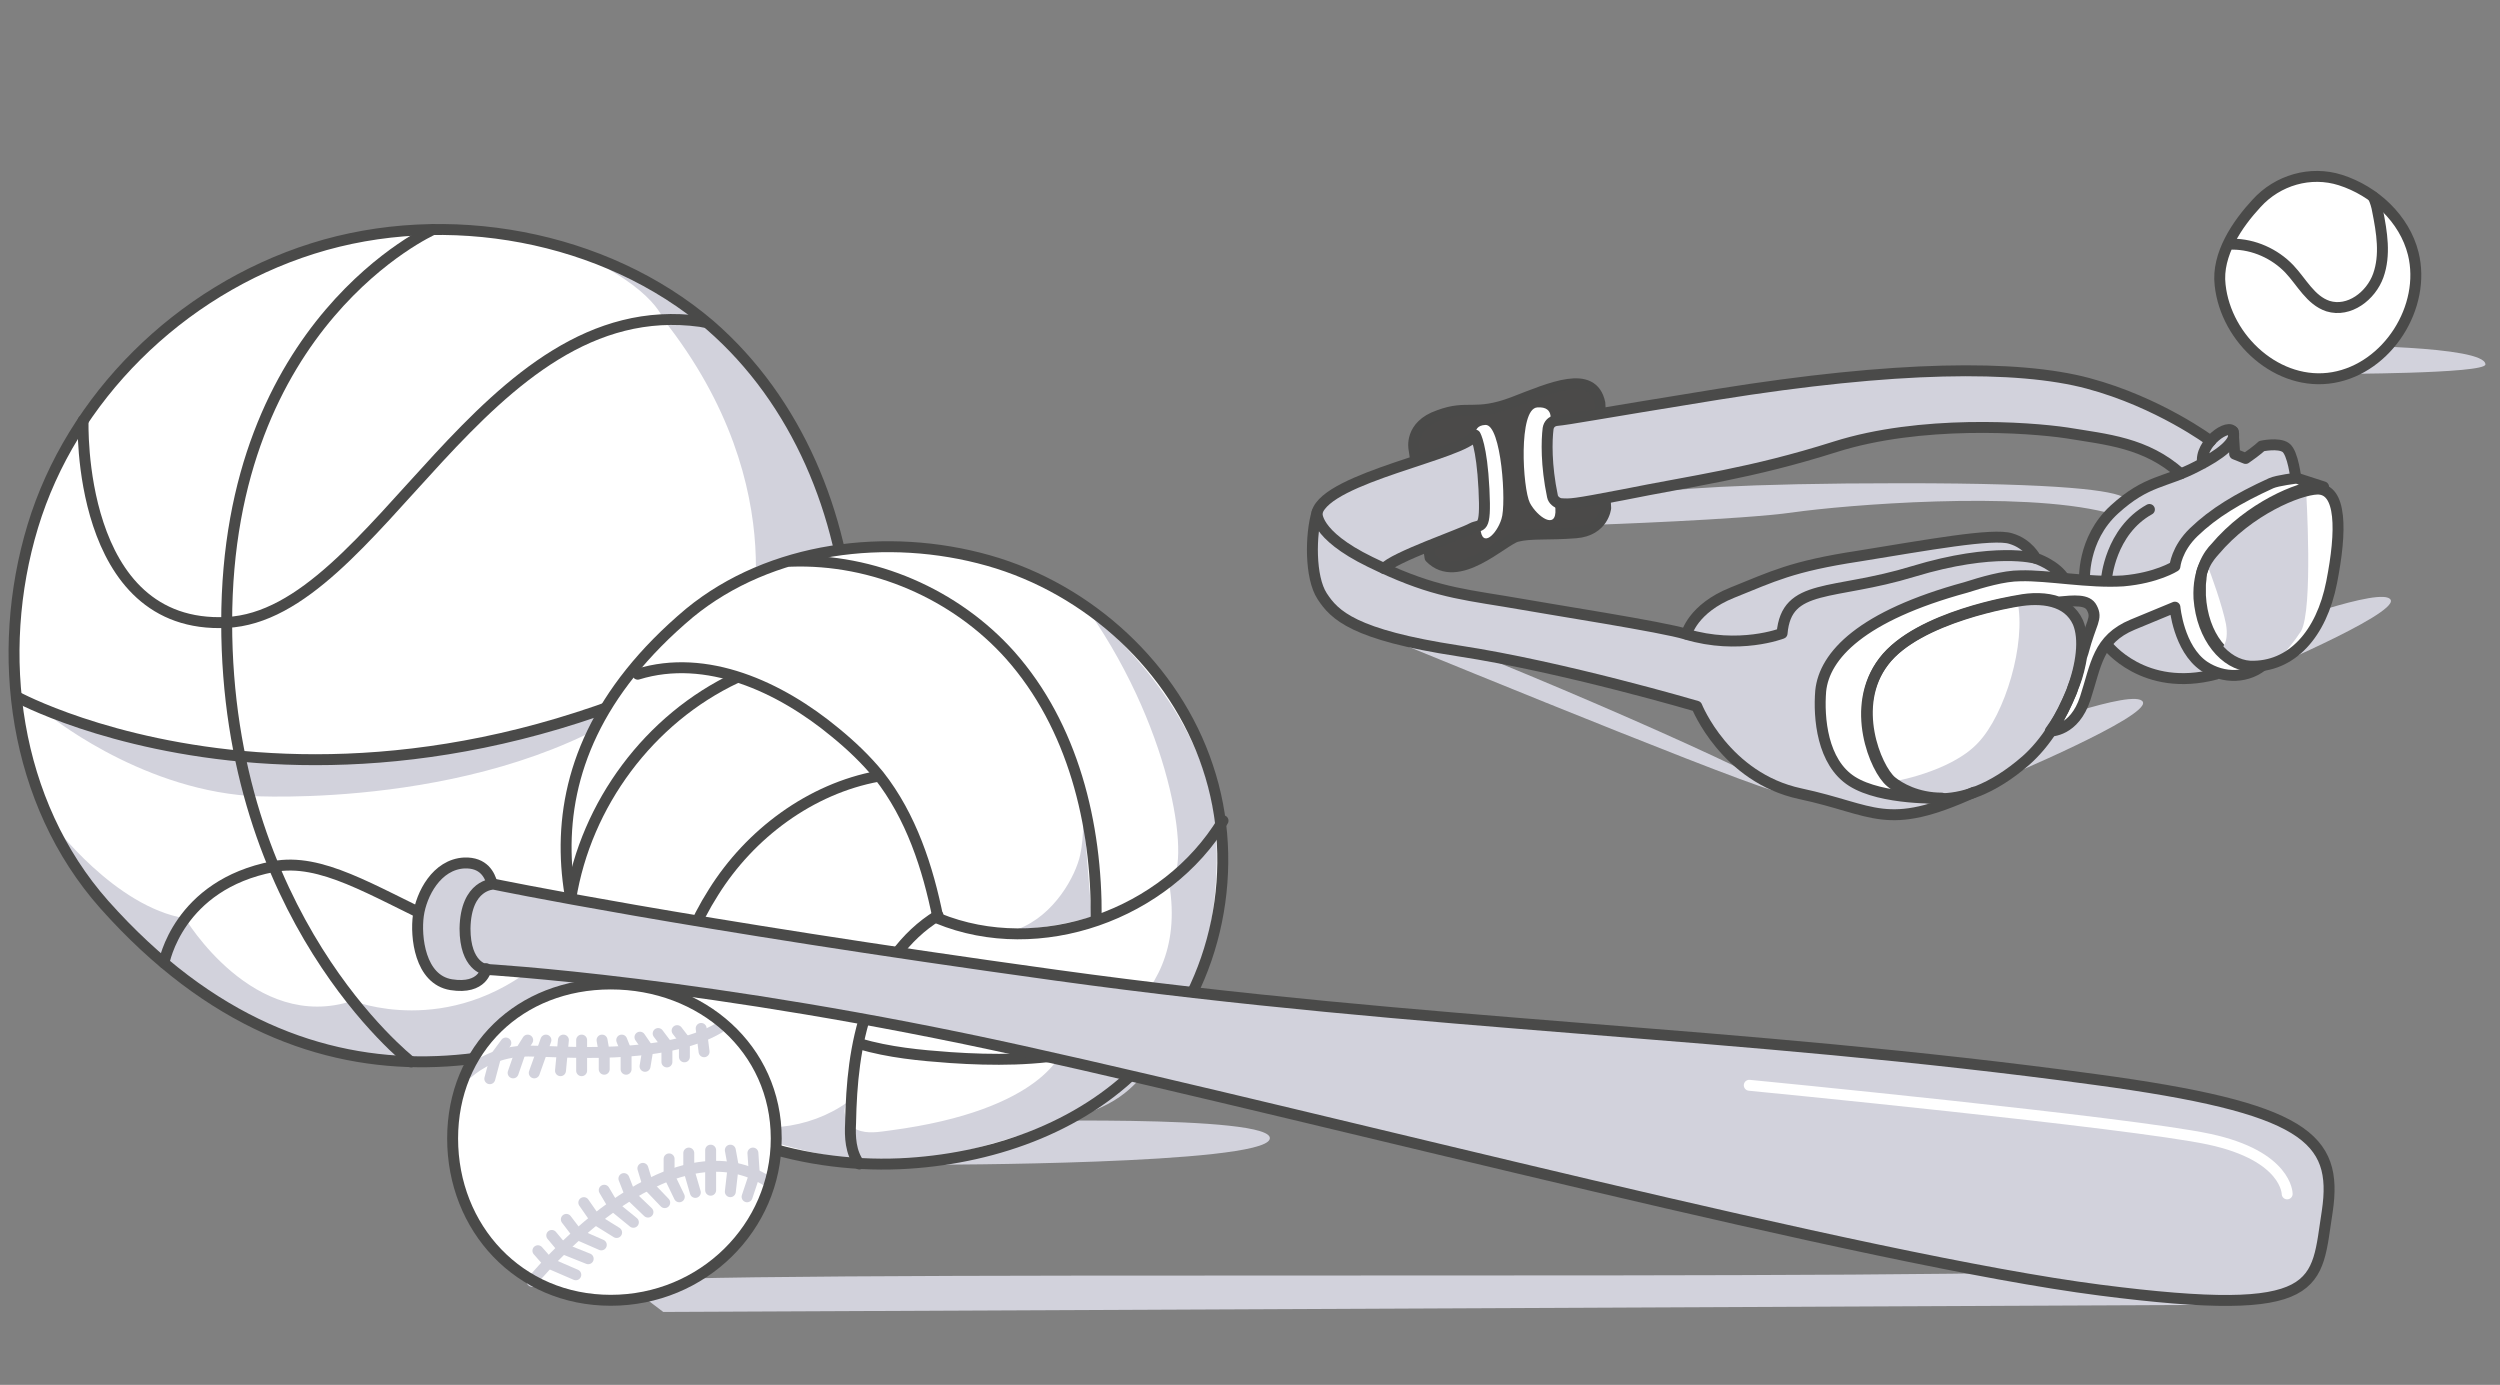
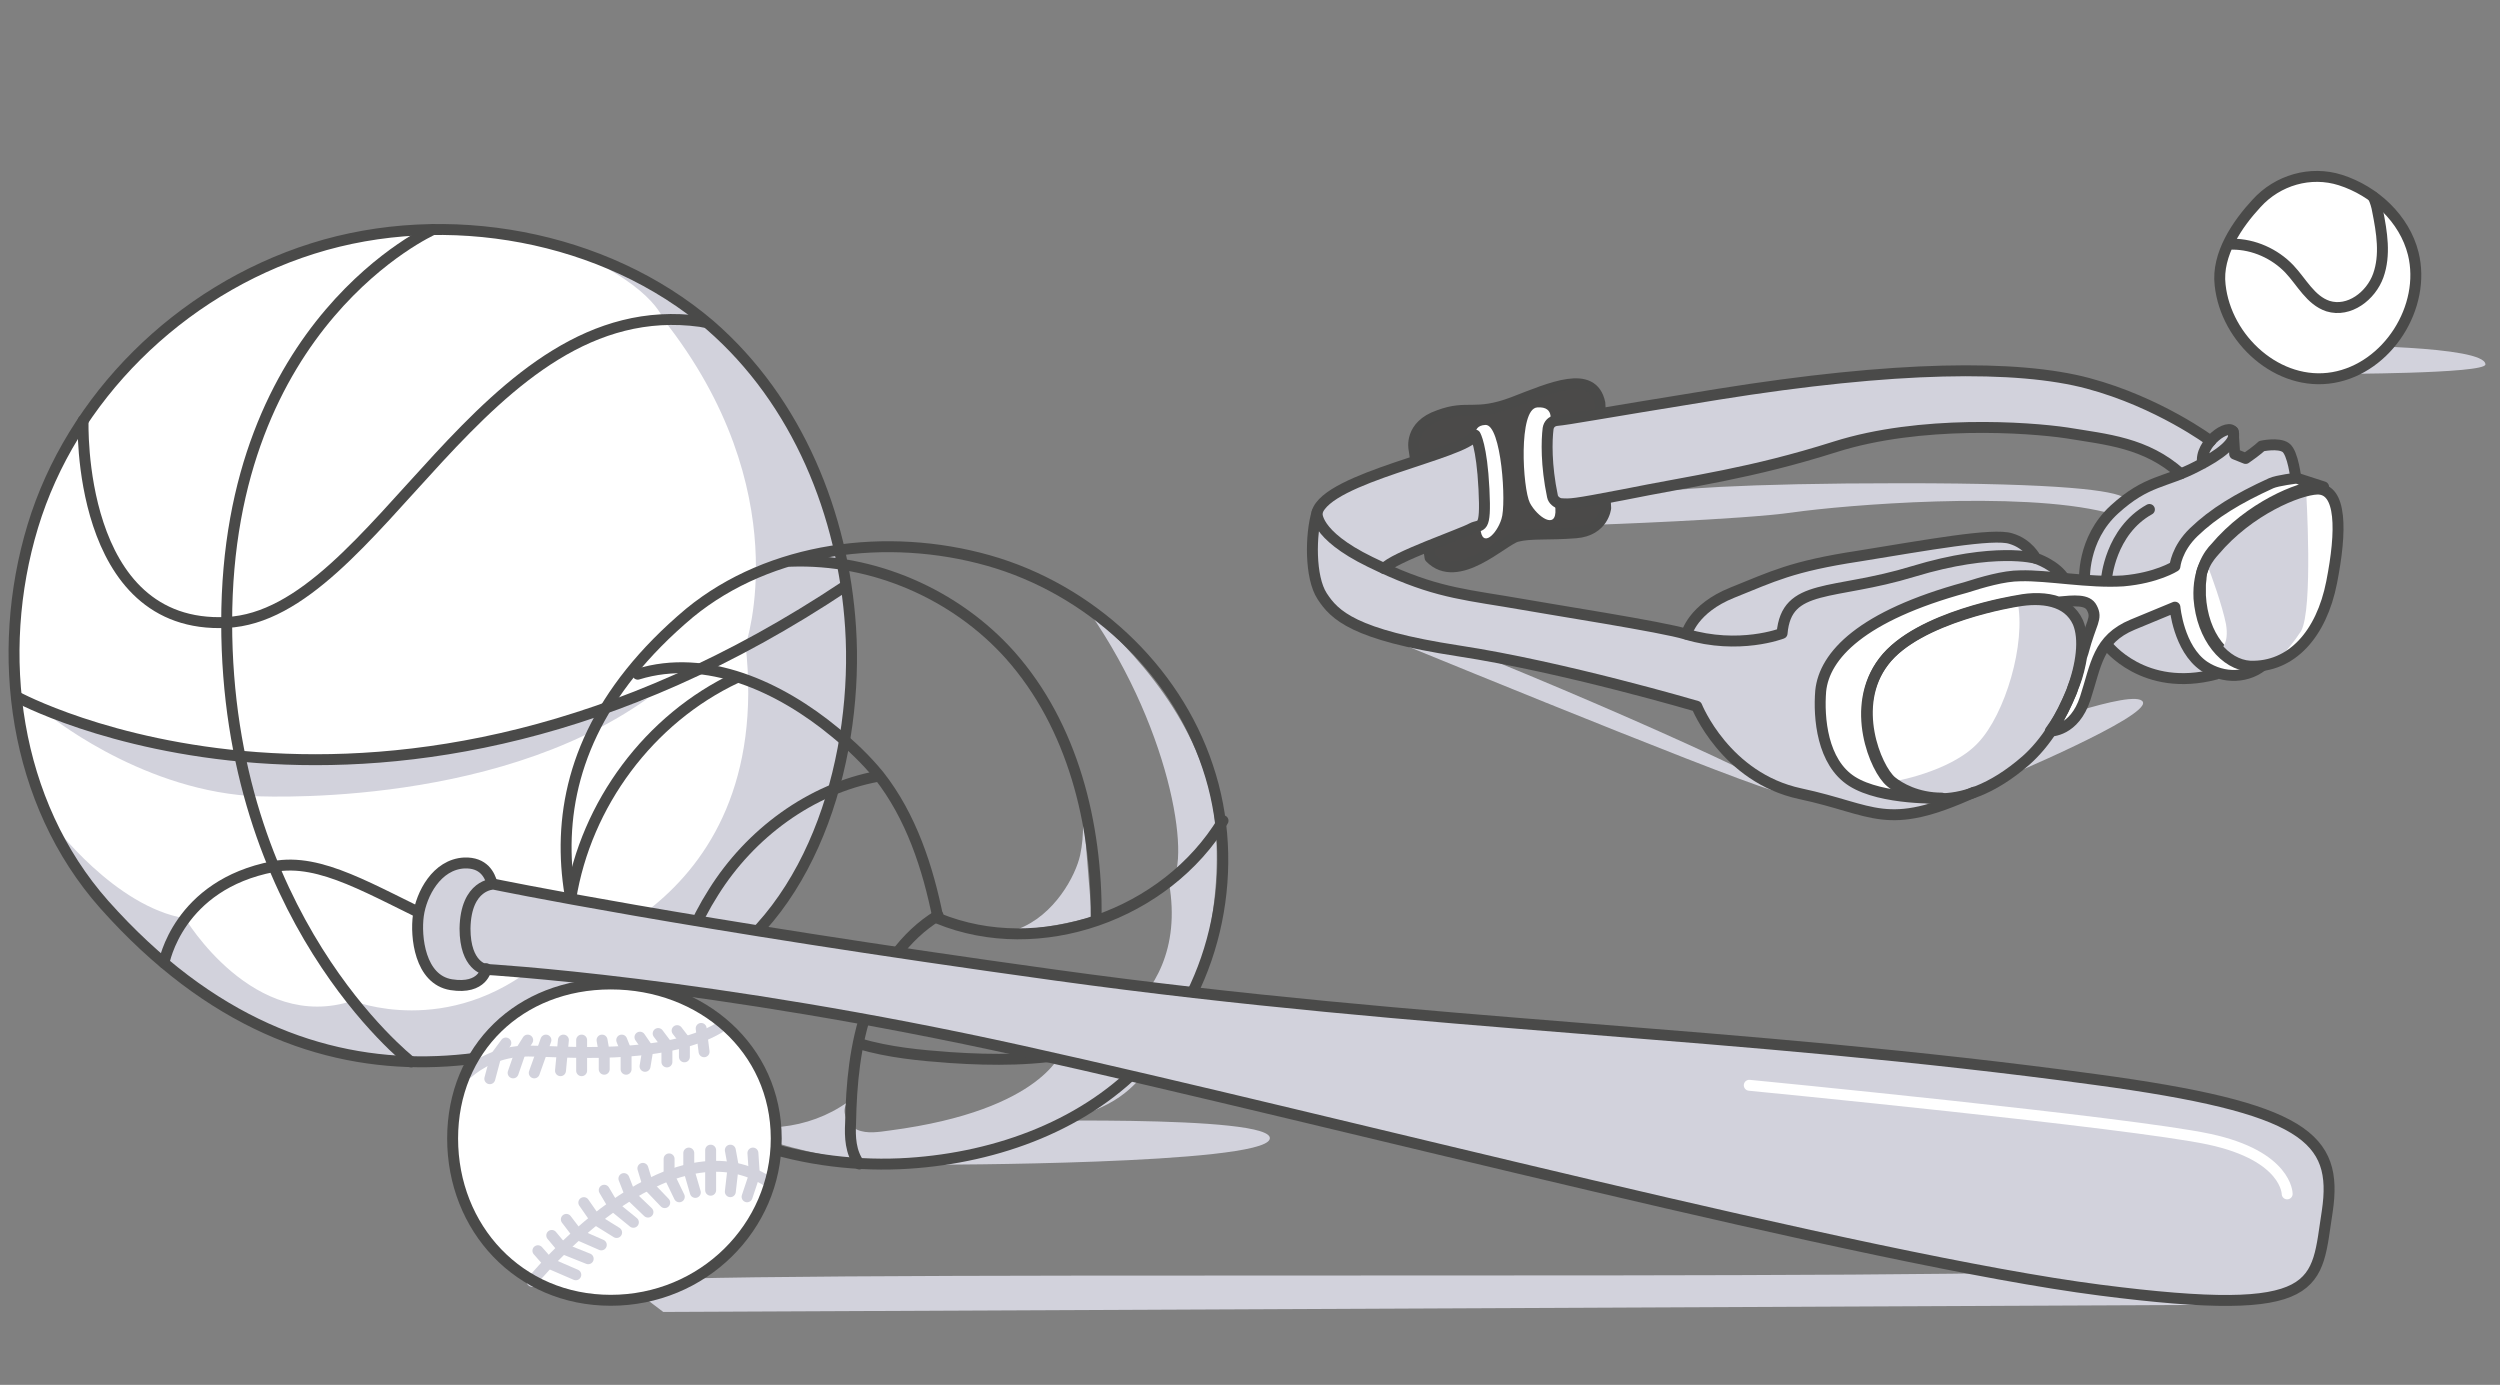
<svg xmlns="http://www.w3.org/2000/svg" version="1.1" id="Vrstva_1" x="0px" y="0px" viewBox="0 0 343 190" style="enable-background:new 0 0 343 190;" xml:space="preserve">
  <rect x="0" y="0" width="343" height="190" fill="#808080" stroke="none" />
  <style type="text/css">
    .st0{fill:#FFFFFF;}
    .st1{fill:#D2D2DC;}
    .st2{fill:none;stroke:#4A4A49;stroke-width:1.5;stroke-linecap:round;stroke-linejoin:round;stroke-miterlimit:10;}
    .st3{fill:none;stroke:#FFFFFF;stroke-width:1.5;stroke-linecap:round;stroke-linejoin:round;stroke-miterlimit:10;}
    .st4{fill:#FFFFFF;stroke:#4A4A49;stroke-width:1.5;stroke-linecap:round;stroke-linejoin:round;stroke-miterlimit:10;}
    .st5{fill:none;stroke:#D2D2DC;stroke-width:1.5;stroke-linecap:round;stroke-linejoin:round;stroke-miterlimit:10;}
    .st6{fill:#4B4A49;stroke:#4A4A49;stroke-width:1.5;stroke-linecap:round;stroke-linejoin:round;stroke-miterlimit:10;}
    .st7{fill:#4B4A49;}
</style>
  <g>
    <path class="st0" d="M96.8,133.5c15.3-9.1,21-30.4,19.9-47.4c-1-15.4-7.2-31-19.3-41.5C83,32.3,61.3,28.3,42.9,34.1   S9.8,54.7,4.5,72.2s-2.6,37.9,9.8,51.9C43.4,156.8,75.9,145.8,96.8,133.5z" />
    <path class="st1" d="M6.3,97.8c0,0,12.4,10.3,27.9,11.4c0,0,33,2.1,54.7-13.4c0,0-27.9,10.3-51.6,8.3C27.2,103.1,16,100.6,6.3,97.8   z" />
    <path class="st1" d="M116.6,86.1c-1-15.4-7.2-31-19.3-41.5c-5.9-5.1-13.1-8.8-20.8-10.9c13,5,14.5,10.1,14.5,10.1   c18.6,23.5,11.3,44.7,11.3,44.7c4.1,37.3-28.2,43.5-28.2,43.5c-12.7,10.6-25.7,5.3-25.7,5.3c-13.6,4.5-23-11.3-23-11.3   c-9.6-1.6-18-12.7-18.4-13.3c1.9,4.1,4.3,7.9,7.4,11.3c29,32.8,61.5,21.8,82.4,9.4C112.1,124.4,117.8,103,116.6,86.1z" />
    <path class="st2" d="M59.4,31.5c0,0-28.3,12.6-28.3,53.9c0,40.3,24.8,59.9,25.3,60.3" />
    <path class="st2" d="M11.4,57.7c0,0-1,28.7,19.7,27.7s35.1-45.4,65-41.3l0.5,0.1" />
    <path class="st2" d="M2.3,95.6c0,0,50,27.3,113.7-15.2" />
    <path class="st2" d="M22.5,132.1c0,0,1.9-10.7,15-13.2c13.1-2.5,27.6,18.1,59.6,14l0.8-0.1" />
    <path class="st2" d="M96.8,133.5c15.3-9.1,21-30.4,19.9-47.4c-1-15.4-7.2-31-19.3-41.5C83,32.3,61.3,28.3,42.9,34.1   S9.8,54.7,4.5,72.2s-2.6,37.9,9.8,51.9C43.4,156.8,75.9,145.8,96.8,133.5z" />
  </g>
  <g>
    <path class="st1" d="M127.6,159.8c0,0,45.5,0,46.6-3.5c1.2-3.5-38.9-2.4-38.9-2.4" />
-     <path class="st0" d="M87.3,145c7.2,11.3,24,15.5,37.4,14.6c12.2-0.8,24.5-5.3,32.7-14.3c9.7-10.5,12.9-26.5,8.3-40.1   c-4.5-13.6-16.3-24.4-30.1-28.3c-13.8-3.9-29.9-1.9-41,7.2C68.9,105.7,77.6,129.6,87.3,145z" />
    <path class="st1" d="M148.2,117.3c0.6-2.8,0.4-5.6,0.2-8.5c0.5,5.7,0.9,11.4,1.4,17c-3.3,0.9-6.8,1.6-10.2,1.7   C144.7,125.6,147.6,120.1,148.2,117.3z" />
    <path class="st1" d="M97.6,153.1c6,2.7,13.4,1.9,18.7-1.9c-1,1.2-0.1,3.1,1.3,3.8c1.4,0.6,3,0.3,4.5,0.1   c21.3-2.8,23.7-11.1,23.7-11.1s17.7-4.7,14.6-22.8c3.1-1.8,0.8-20.3-11-37.3c8.4,7.4,16.5,17.7,17.4,29.8   c0.8,11.2-1.9,22.7-8.4,31.8c-1.4,1.9-2.9,3.7-4.8,5c-2,1.4-4.3,2.2-6.6,3c-4.3,1.4-8.6,2.8-13,4c-4.8,1.4-10.2,1.8-15.2,1.6   c-5.5-0.2-10.8-1.8-16.1-3.4C100.7,155,98.6,155.1,97.6,153.1z" />
    <path class="st2" d="M87.5,92.5c9.4-2.9,19.5,1.7,27.1,8c2.2,1.8,4.2,3.7,6,5.9c4.4,5.6,6.7,12.6,8.1,19.6   c13.9,5.7,31.3-0.5,39.1-13.4" />
    <path class="st2" d="M108.5,77c11.3-0.4,22.6,4.5,30.1,12.9c8.6,9.7,11.9,23.1,11.8,36.1" />
    <path class="st2" d="M128.7,125.6c-4.6,2.8-7.8,7.5-9.6,12.6c-1.8,5.1-2.3,10.5-2.4,15.9c-0.1,1.9,0,4,1.2,5.6" />
    <path class="st2" d="M120.5,106.5c-9.3,1.7-17.6,7.9-22.6,15.9c-5.1,8-7.2,17.7-6.9,27.2" />
    <path class="st2" d="M101,93c-11.9,5.6-20.6,17.3-22.7,30.3" />
    <path class="st2" d="M117.9,143.2c4.1,1.2,8.3,1.6,12.5,1.9c5.9,0.4,11.9,0.4,17.7-0.8c5.8-1.2,11.4-3.8,15.6-8" />
    <path class="st2" d="M87.3,145c7.2,11.3,24,15.5,37.4,14.6c12.2-0.8,24.5-5.3,32.7-14.3c9.7-10.5,12.9-26.5,8.3-40.1   c-4.5-13.6-16.3-24.4-30.1-28.3c-13.8-3.9-29.9-1.9-41,7.2C68.9,105.7,77.6,129.6,87.3,145z" />
  </g>
  <g>
    <path class="st1" d="M309,179l-218,1c0,0-4.7-3.5-5-4c-1-2,195,0,204-2" />
    <g>
      <path class="st1" d="M67.7,121.3c0,0-3.8,0-3.9,6.1c0,5.2,2.8,5.6,2.8,5.6s30.7,1.7,73.6,11.2s116,28.7,147.9,32.8    c31.1,4,29.6-0.7,31.2-10.8c1.5-10.1-3-14.2-31.9-18.1c-49.2-6.7-91.2-7.2-142.5-14.3S67.7,121.3,67.7,121.3z" />
      <path class="st1" d="M66.7,132.9c0,0-0.4,2.9-4.8,2.2c-4.3-0.7-4.9-6.6-4.5-9.5c0.4-2.9,2.5-7,6.3-7.2c3.7-0.2,3.9,3.5,3.9,3.5" />
    </g>
    <g>
      <path class="st2" d="M67.7,121.3c0,0-3.8,0-3.9,6.1c0,5.2,2.8,5.6,2.8,5.6s30.7,1.7,73.6,11.2s116,28.7,147.9,32.8    c31.1,4,29.6-0.7,31.2-10.8c1.5-10.1-3-14.2-31.9-18.1c-49.2-6.7-91.2-7.2-142.5-14.3S67.7,121.3,67.7,121.3z" />
      <path class="st2" d="M66.7,132.9c0,0-0.4,2.9-4.8,2.2c-4.3-0.7-4.9-6.6-4.5-9.5c0.4-2.9,2.5-7,6.3-7.2c2.7-0.1,3.5,1.7,3.8,2.8" />
    </g>
    <path class="st3" d="M313.8,163.8c0,0,0-5.2-10.7-7.5s-63.1-7.4-63.1-7.4" />
  </g>
  <g>
    <path class="st1" d="M320.1,51.3c0,0,20.9,0,20.9-1.3c0-2.6-20.9-2.6-20.9-2.6" />
    <path class="st4" d="M304.6,39.1c0.8,7.5,8,14,15.5,12.7s12.8-9.7,11-17c-1.2-4.8-5.3-8.6-10-10.1c-4.1-1.3-8.6,0-11.5,3.2   C307,30.7,304.1,34.9,304.6,39.1z" />
    <path class="st2" d="M306.5,33.5c-0.1,0-0.1,0-0.2,0c2.9,0,5.8,1.3,7.8,3.4c1.7,1.8,2.9,4.3,5.3,5.1c2.9,0.9,5.9-1.4,6.9-4.2   c1-2.8,0.5-5.9-0.1-8.9c-0.1-0.6-0.3-1.3-0.6-1.9" />
  </g>
  <g>
    <polyline class="st5" points="67.1,145.9 68.4,142.9 69.4,141.3  " />
    <path class="st0" d="M106.5,156.2c0-12.3-10.2-21.2-22.7-21.2s-21.7,8.9-21.7,21.2c0,12.3,9.1,22.2,21.7,22.2   S106.5,168.4,106.5,156.2z" />
    <g>
      <path class="st5" d="M73,175.8c0,0,18.5-22.8,32.5-13.6" />
      <path class="st5" d="M64.2,147.2c1.4-1.2,4.1-3,8.3-3c4.2,0,18.5,1.4,26.2-3.2" />
    </g>
    <g>
      <polyline class="st5" points="73.8,171.6 75.3,173.3 79,174.9   " />
      <polyline class="st5" points="75.7,169.5 77.2,171.3 80.7,172.7   " />
      <polyline class="st5" points="77.7,167.3 79.3,169.4 82.5,170.8   " />
      <polyline class="st5" points="80.1,165 81.7,167.3 84.6,169.1   " />
      <polyline class="st5" points="82.9,163.3 84.2,165.5 86.9,167.7   " />
      <polyline class="st5" points="85.6,161.7 86.5,164 88.9,166.3   " />
      <polyline class="st5" points="88.2,160.3 88.9,162.6 91.2,165   " />
      <polyline class="st5" points="93.2,164.2 91.8,161.3 91.8,159   " />
      <polyline class="st5" points="94.5,158.2 94.5,160.5 95.4,163.6   " />
      <line class="st5" x1="97.5" y1="163.3" x2="97.5" y2="157.8" />
      <polyline class="st5" points="100.2,157.8 100.6,160 100.2,163.5   " />
      <polyline class="st5" points="102.5,164.2 103.5,161.2 103.3,158.2   " />
      <polyline class="st5" points="70.4,147.2 71.4,144.3 72.4,142.7   " />
      <line class="st5" x1="73.3" y1="147.2" x2="74.9" y2="142.7" />
      <line class="st5" x1="76.9" y1="146.9" x2="77.3" y2="142.7" />
      <line class="st5" x1="79.8" y1="142.7" x2="79.8" y2="146.9" />
      <polyline class="st5" points="82.6,142.7 82.9,144.4 82.9,146.7   " />
      <polyline class="st5" points="85.3,142.7 85.9,144.2 85.9,146.7   " />
      <polyline class="st5" points="88.5,146.3 88.9,143.9 87.8,142.3   " />
      <polyline class="st5" points="90.3,141.8 91.5,143.4 91.5,145.7   " />
      <polyline class="st5" points="93.9,145 93.9,142.7 92.9,141.4   " />
      <line class="st5" x1="96.2" y1="141.1" x2="96.6" y2="144.3" />
      <polyline class="st5" points="67.2,148 68,145 69.4,143.1   " />
    </g>
    <path class="st2" d="M106.5,156.2c0-12.3-10.2-21.2-22.7-21.2s-21.7,8.9-21.7,21.2c0,12.3,9.1,22.2,21.7,22.2   S106.5,168.4,106.5,156.2z" />
  </g>
  <g>
    <path class="st1" d="M218.9,72c0,0,20.1-0.7,27.1-1.7s31-3,43,0c0,0,16-4-28-4s-40.7,3.2-40.7,3.2" />
    <path class="st1" d="M274.7,106.8c0,0,20.3-8.5,19.3-10.5s-17,4-17,4" />
-     <path class="st1" d="M308.7,92.8c0,0,20.3-8.5,19.3-10.5s-17,4-17,4" />
+     <path class="st1" d="M308.7,92.8s-17,4-17,4" />
    <path class="st1" d="M186.1,85.8c0,0,50,20.6,57,22.6c7,1.9-21-11.1-49-22.1" />
    <g>
      <path class="st6" d="M194,61.6c0,0-0.7-3.2,3.4-4.6c4-1.5,4.9,0.2,10.2-1.8c5.2-2,10.9-4.6,11.9,0.1l0.8,14.4c0,0-0.3,3.1-4.1,3.4    s-6.2,0-8.1,0.5c-1.9,0.5-8.1,6.8-11.9,2.9L194,61.6z" />
      <path class="st0" d="M308.7,91.4c5.7,0.2,9.8-4.4,11.2-11.5c1.4-7.1,1.4-12.9-2-12.8c-2.5,0.1-9.3,2.8-14.1,8.5    c-0.6,0.7-2.3,2.4-2.1,6.5C302.1,87.5,305.3,91.2,308.7,91.4z" />
      <path class="st0" d="M276.7,82.5c0,0-13.6,2.1-18.3,8.3c-4.7,6.2-1.1,14.8,1,16.5c2.1,1.8,9.1,5.3,18.6-3c5.3-4.7,9-14.4,7.1-18.9    C283.7,82.3,280.1,81.9,276.7,82.5z" />
      <g>
        <path class="st1" d="M306.4,59.2l0,0.6C306.5,59.6,306.5,59.4,306.4,59.2z" />
        <path class="st1" d="M315.4,65.8L315.4,65.8l-0.3-0.1c0,0-0.5-3.5-1.4-4.3c-1-0.7-3.3-0.2-3.3-0.2s-0.6,0.6-2.2,1.7l-1.5-0.6     l-0.2-2.5c-0.1,0.4,0-0.6,0-0.6c-0.3-0.8-2-0.1-3.2,1.3l0,0c0,0-7.1-5.3-16.8-7.9c-9.7-2.6-26.5-2.4-50.8,1.5     c-17.3,2.8-20.2,3.4-22.2,3.6c-0.6,0.1-1,0.5-1.1,1.1c-0.2,1.6-0.3,5,0.6,9.3c0.1,0.5,0.6,0.9,1.1,1c1.4,0.1,1.7,0.1,8.5-1.2     c9.9-2,17.5-2.9,29.2-6.6c11.7-3.7,26.4-2.7,31.8-1.9c5.4,0.9,10.8,1.3,15.6,5.6c-3.1,1.2-5.4,1.5-9.1,4.9     c-4.5,4.1-4.1,9.8-4.1,9.8c-0.9-0.1-1.9-0.1-2.8-0.2l0,0c-1.1-2-4-2.9-4-2.9s-0.9-2-3.4-2.7c-2.4-0.7-11.7,1-20.9,2.4     c-9.3,1.5-11.9,2.8-17.3,5c-5.4,2.2-6.3,5.7-6.3,5.7c-3.2-1-18.1-3.3-24.9-4.5c-6.2-1-9.9-1.5-16.5-4.5c1.2-1.5,11.7-4.9,13-5.6     c1.2-0.7,1.9,0.6,1.7-5.4c-0.3-6-1.2-7.4-1.2-7.4c-1.5,2.6-7.5,2-11.4,3.8c-4.2,1.9-10.5,3.8-11.3,6.9c-0.8,3.1-1,8.9,0.7,11.5     c1.7,2.6,4.3,5.3,18.7,7.5c14.4,2.2,32.7,7.6,32.7,7.6s3.9,9.8,14.2,12c10.3,2.2,11.8,5.3,23.8-0.2l-6.3,0.7     c-2.5-0.3-4.3-1.4-5.1-2.2c-2.1-1.8-5.7-10.4-1-16.5c4.7-6.2,18.3-8.3,18.3-8.3c1.9-0.4,4-0.4,5.6,0.2c2.2-0.2,4-0.4,4.6,0.8     c0.8,1.5-0.1,1.9-1.2,6.1l-0.2,0.6c-0.2,1.2-0.5,2.5-1,3.8c0,0,0,0,0,0c0,0,0,0,0,0c-0.2,0.4-0.3,0.9-0.5,1.3c0,0,0,0,0,0     c0,0,0,0,0,0c-0.2,0.4-0.4,0.9-0.6,1.3c0,0,0,0,0,0c0,0,0,0,0,0c-0.6,1.3-1.3,2.6-2.2,3.8l0,0l0,0c0,0,3.3,0.1,4.8-4.5     c1-3,1.5-5.6,3-7.5c0,0.1,5.2,6.8,12.6,4.5l0,0c2.6,0.8,4.3,0,4.3,0l0,0c1.7,0.1,3.4-0.4,4.7-1.7l0,0c-0.3,0.1-0.7,0.1-1,0.1     c-0.3,0-0.7,0-1,0c-3.4-0.1-6.6-3.8-6.9-9.4c0-0.5,0-0.9,0-1.4c0,0,0,0,0,0c0-0.4,0.1-0.8,0.1-1.2c0,0,0,0,0,0l0,0     c0-0.5,0.2-1,0.4-1.5c0.5-1.3,1.2-2.1,1.5-2.4c4.8-5.7,11.6-8.4,14.1-8.5c0.3,0,0.6,0,0.8,0.1c0,0,0,0,0,0L315.4,65.8z" />
      </g>
      <path class="st1" d="M285.1,85.3c-1.3-3-4.9-3.4-8.3-2.8c1.2,5.8-1.7,15.5-5.4,19.4c-3.8,4.1-12,5.4-12,5.4    c2.1,1.8,9.1,5.3,18.6-3C283.3,99.5,287.1,89.8,285.1,85.3z" />
      <path class="st2" d="M286,79.7c0,0-0.4-5.7,4.1-9.8s6.9-3.6,11.3-5.9c3.2-1.6,5.5-3.4,5-4.7c-0.5-1.4-4.7,1.5-4.2,4.3" />
      <path class="st2" d="M306.4,59.2l0.2,3.1c0,0,1.5,0.6,1.5,0.6c1.6-1.1,2.2-1.7,2.2-1.7s2.3-0.5,3.3,0.2c1,0.7,1.4,4.3,1.4,4.3" />
      <path class="st2" d="M231.4,87c0,0,0.8-3.5,6.3-5.7s8.1-3.6,17.3-5c9.3-1.5,18.5-3.2,20.9-2.4c2.4,0.7,3.4,2.7,3.4,2.7    s2.8,0.9,4,2.9" />
      <path class="st2" d="M289,79.5c0,0,0.5-6.6,5.9-9.6" />
      <path class="st2" d="M289.1,88.5c0,0,5,6.6,14.9,4" />
      <path class="st2" d="M279.3,76.6c0,0-5.6-1.6-16.8,1.8c-11.1,3.4-17.4,1.5-18,8.5c0,0-5.9,2.3-13.2,0.1c-3.2-1-18.1-3.3-24.9-4.5    c-6.8-1.1-10.6-1.6-18.4-5.4s-7.3-6.8-7.3-6.8" />
      <path class="st0" d="M202.7,60.8c0,0-1.1-2.4,1.1-2.5s2.9,10.9,2.2,12.9c-0.6,2-2.7,4.2-2.9,1.2C203.1,69.3,204,67.1,202.7,60.8z" />
      <path class="st0" d="M212.6,58.2c0,0,0.9-2.5-1.7-2.3c-2.6,0.2-2,11.1-1,13.1c1,1.9,3.7,3.8,3.5,0.8    C213.3,66.7,211.9,64.6,212.6,58.2z" />
      <path class="st2" d="M303.3,60.5c0,0-7.1-5.3-16.8-7.9c-9.7-2.6-26.5-2.4-50.8,1.5c-17.3,2.8-20.2,3.4-22.2,3.6    c-0.6,0.1-1,0.5-1.1,1.1c-0.2,1.6-0.3,5,0.6,9.3c0.1,0.5,0.6,0.9,1.1,1c1.4,0.1,1.7,0.1,8.5-1.2c9.9-2,17.5-2.9,29.2-6.6    c11.7-3.7,26.4-2.7,31.8-1.9c5.4,0.9,10.8,1.3,15.6,5.6" />
      <path class="st2" d="M270.8,108.7c-12.1,5.5-13.5,2.4-23.8,0.2s-14.2-12-14.2-12s-18.3-5.4-32.7-7.6c-14.4-2.2-17-4.9-18.7-7.5    c-1.7-2.6-1.6-8.5-0.7-11.5c1.4-4.8,20.2-8,21.7-10.6c0,0,0.9,1.4,1.2,7.4s-0.4,4.7-1.7,5.4c-1.2,0.7-10.8,4-12,5.5" />
      <path class="st4" d="M315.1,65.6c0,0-2.6,0.3-3.5,0.7c-4.6,2.1-7.9,4.1-10.6,6.7c-2.4,2.3-2.6,4.7-2.6,4.7s-2.5,1.6-7.1,2    c-4.7,0.3-10.3-0.8-14.1-0.7c-2.3,0-5.3,0.9-7.5,1.6c-14.3,3.9-19.4,9.3-19.9,14.2c-0.3,3.7,0.2,9.8,4.3,12.4    c4.1,2.6,12.3,2.3,12.3,2.3l0,0l0,0c-3.4,0-5.8-1.4-6.9-2.3c-2.1-1.8-5.7-10.4-1-16.5c4.7-6.2,18.3-8.3,18.3-8.3    c1.9-0.4,4-0.4,5.6,0.2c2.2-0.2,4-0.4,4.6,0.8c0.8,1.5-0.1,1.9-1.2,6.1l-0.2,0.6c-0.2,1.2-0.5,2.5-1,3.8c0,0,0,0,0,0c0,0,0,0,0,0    c-0.2,0.4-0.3,0.9-0.5,1.3c0,0,0,0,0,0c0,0,0,0,0,0c-0.2,0.4-0.4,0.9-0.6,1.3c0,0,0,0,0,0c0,0,0,0,0,0c-0.6,1.3-1.3,2.6-2.2,3.8    l0,0l0,0c0,0,3.3,0.1,4.8-4.5c1.5-4.6,1.7-8.1,6.5-10.1c4.8-2,5.8-2.4,5.8-2.4s0.5,5.7,4,8.1c2.7,1.8,6.1,1.7,8.4-0.4l0,0    c-0.3,0.1-0.7,0.1-1,0.1c-0.3,0-0.7,0-1,0c-3.4-0.1-6.6-3.8-6.9-9.4c0-0.5,0-0.9,0-1.4c0,0,0,0,0,0c0-0.4,0.1-0.8,0.1-1.2    c0,0,0,0,0,0l0,0c0-0.5,0.2-1,0.4-1.5c0.5-1.3,1.2-2.1,1.5-2.4c4.8-5.7,11.6-8.4,14.1-8.5c0.3,0,0.6,0,0.8,0.1c0,0,0,0,0,0    L315.1,65.6z" />
      <path class="st2" d="M276.7,82.5c0,0-13.6,2.1-18.3,8.3c-4.7,6.2-1.1,14.8,1,16.5c2.1,1.8,9.1,5.3,18.6-3c5.3-4.7,9-14.4,7.1-18.9    C283.7,82.3,280.1,81.9,276.7,82.5z" />
      <path class="st1" d="M316.4,67.3c-3.1,0.8-8.5,3.5-12.5,8.2c-0.2,0.3-0.7,0.8-1.1,1.6l0,0.3c0.6,1.5,2.1,5.7,2.6,8.2    c0.5,2.9-0.8,3.5-0.8,3.5c1.2,1.4,2.7,2.2,4.3,2.3c1,0,2-0.1,2.9-0.3c0.1,0,2-1.6,3.9-4.5C317.4,83.6,316.4,67.4,316.4,67.3z" />
      <path class="st2" d="M308.7,91.4c5.7,0.2,9.8-4.4,11.2-11.5c1.4-7.1,1.4-12.9-2-12.8c-2.5,0.1-9.3,2.8-14.1,8.5    c-0.6,0.7-2.3,2.4-2.1,6.5C302.1,87.5,305.3,91.2,308.7,91.4z" />
    </g>
  </g>
</svg>